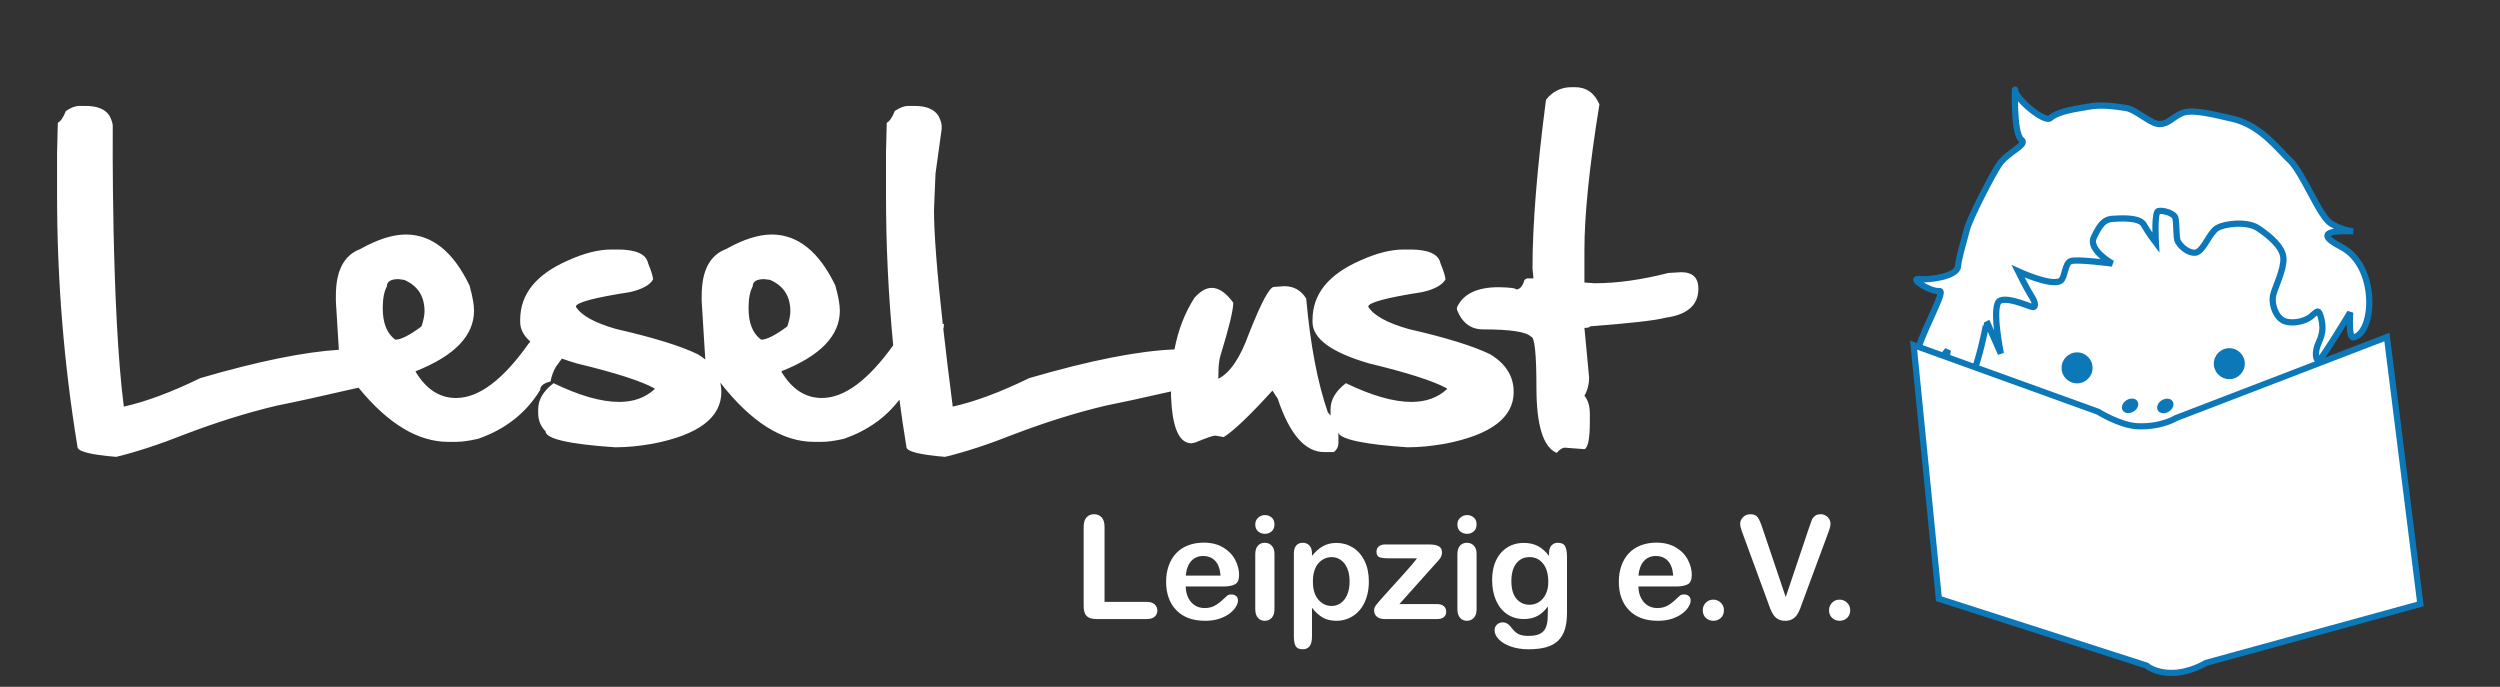
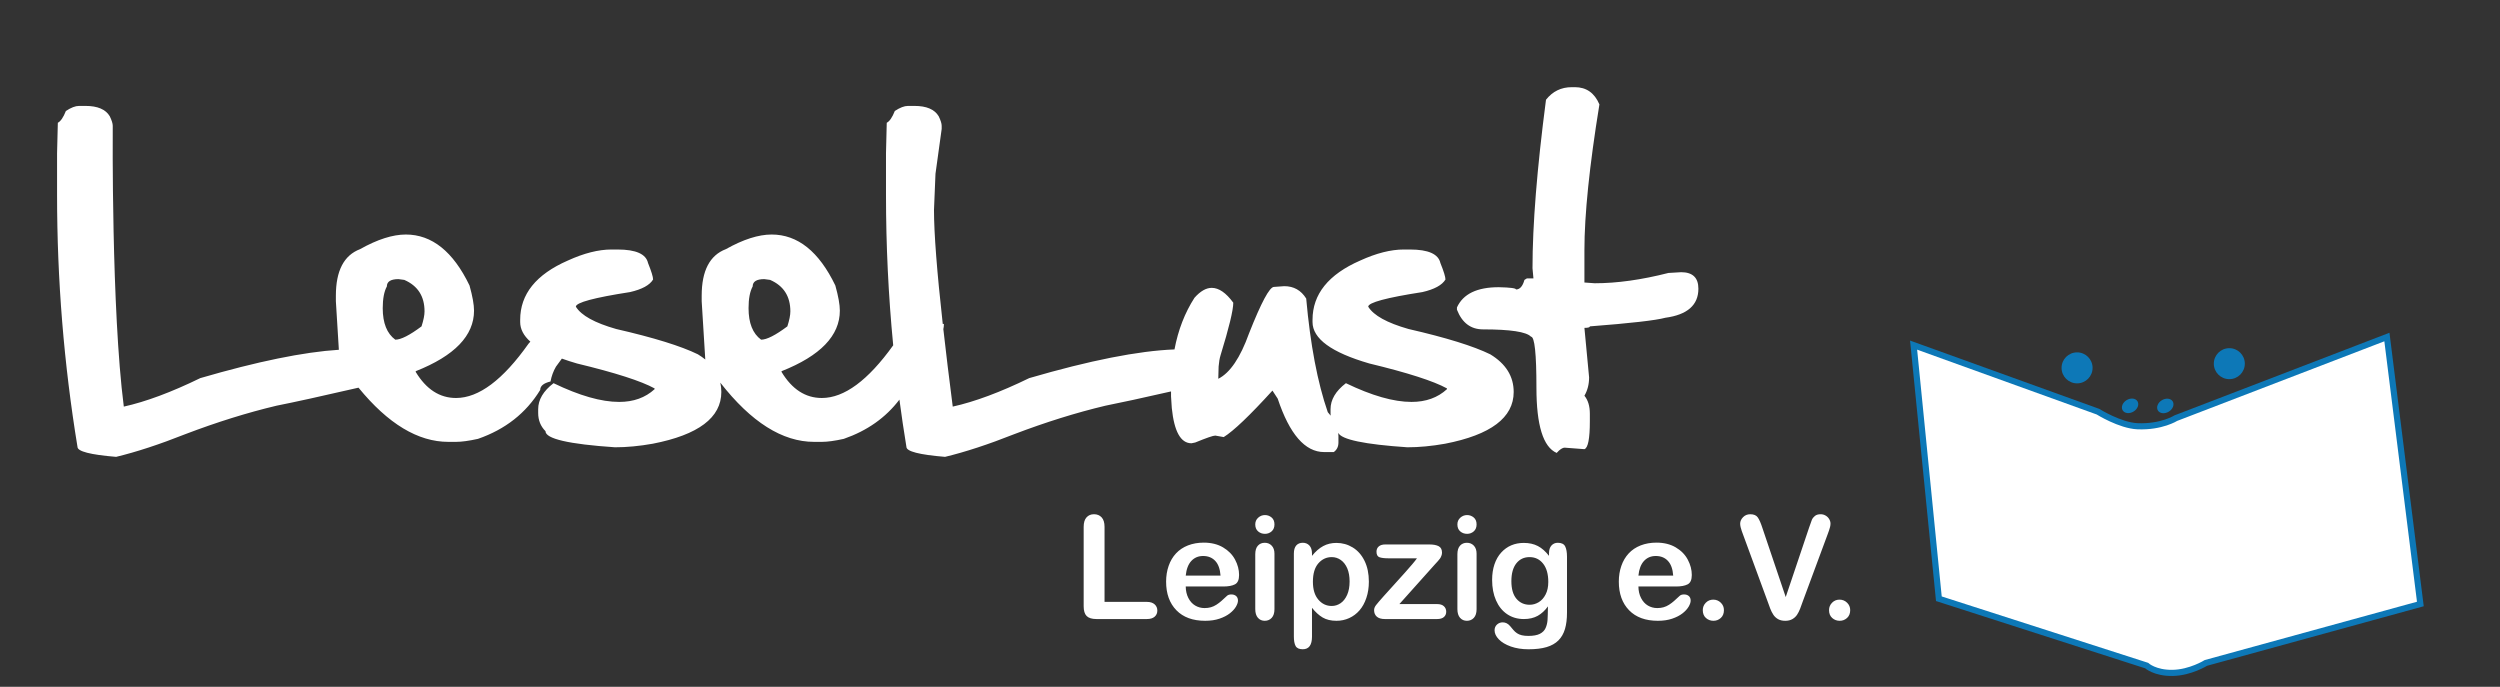
<svg xmlns="http://www.w3.org/2000/svg" aria-hidden="true" role="img" x="0px" y="0px" width="364px" height="100px" viewBox="0 0 364 100" enable-background="new -23.808 -17.716 425 142">
  <rect x="0" y="0" width="364" height="100" fill="#333333" stroke="none" />
  <g transform="matrix(0.863, 0, 0, 0.863, 28.803, 27.503)">
    <g transform="matrix(1.036, 0, 0, 1.036, -18.448, -18.723)">
-       <ellipse class="stroke" style="fill: none; stroke-width: 2px; stroke-dasharray: 4px;" cx="335.011" cy="37.851" rx="48.293" ry="48.293" />
      <g transform="matrix(1.018, 0, 0, 1.018, -5.115, -12.243)">
-         <ellipse cx="334.412" cy="51.271" rx="28.839" ry="29.187" fill="#FFFFFF" />
-         <path d="M 303.032 63.566 C 301.055 63.214 302.462 55.554 302.462 55.554 C 302.462 55.554 299.602 59.464 297.691 58.131 C 295.784 56.794 302.556 45.921 301.125 46.114 C 299.696 46.303 296.167 44.014 297.884 44.206 C 299.602 44.397 303.932 43.758 304.082 42.204 C 304.231 40.637 305.072 38.063 305.512 36.291 C 305.953 34.522 309.565 27.526 310.662 25.895 C 312.034 23.856 315.316 22.722 314.247 21.925 C 312.871 20.897 313.236 12.637 313.236 13.973 C 313.236 15.308 317.961 19.279 318.865 18.454 C 320.198 17.241 323.532 16.912 324.873 16.644 C 327.094 16.197 329.539 16.635 330.956 16.831 C 332.569 17.051 334.981 19.504 336.412 19.409 C 337.843 19.314 338.224 18.454 339.847 17.691 C 341.467 16.928 345.056 17.891 348.043 18.57 C 352.505 19.582 355.46 23.621 357.106 25.131 C 359.305 27.147 361.876 34.192 363.782 35.335 C 365.688 36.481 367.312 36.575 367.312 36.575 C 367.312 36.575 359.491 36.003 365.403 39.054 C 371.315 42.108 370.758 52.841 367.374 53.533 C 366.507 53.713 366.835 49.544 366.835 49.544 C 366.835 49.544 362.485 56.736 361.913 57.117 C 361.344 57.5 361.049 55.953 361.811 54.334 C 362.574 52.71 362.499 51.541 362.121 50.207 C 361.737 48.871 361.495 49.449 360.543 50.212 C 359.589 50.977 357.729 51.378 356.442 50.977 C 355.003 50.53 354.147 48.25 354.53 46.684 C 354.809 45.558 356.249 42.679 356.154 40.868 C 356.059 39.055 353.961 37.338 352.147 36.098 C 350.336 34.86 346.615 35.335 345.471 36.098 C 344.326 36.862 343.463 39.429 342.326 39.913 C 341.519 40.255 340.035 39.486 339.271 38.197 C 338.965 37.676 339.081 35.335 338.889 34.478 C 338.699 33.619 336.791 33.141 336.125 33.332 C 335.457 33.522 335.743 38.385 335.743 38.385 C 335.743 38.385 334.503 36.764 333.834 35.527 C 333.167 34.286 330.116 34.478 328.78 34.573 C 327.445 34.668 326.778 35.527 325.825 37.529 C 324.871 39.533 328.78 41.724 328.78 41.724 C 328.78 41.724 323.059 40.961 322.103 41.342 C 321.149 41.726 321.233 44.024 320.482 44.49 C 319.008 45.406 313.713 42.964 313.713 42.964 C 313.713 42.964 315.175 45.918 315.81 46.874 C 316.493 47.901 316.575 48.687 316.095 48.687 C 315.618 48.687 312.376 47.065 310.849 47.636 C 309.324 48.208 310.946 56.123 310.946 56.123 L 308.681 50.977 C 308.683 50.98 306.428 64.168 303.032 63.566" fill="#FFFFFF" stroke="#0D78B7" />
-       </g>
+         </g>
      <path d="M 326.37 47.217 C 326.37 48.611 325.239 49.741 323.846 49.741 C 322.45 49.741 321.321 48.612 321.321 47.217 C 321.321 45.824 322.45 44.694 323.846 44.694 C 325.239 44.693 326.37 45.825 326.37 47.217 Z M 333.682 52.661 C 333.996 53.178 333.714 53.922 333.047 54.327 C 332.383 54.735 331.587 54.652 331.274 54.14 C 330.959 53.624 331.243 52.882 331.91 52.474 C 332.574 52.066 333.369 52.15 333.682 52.661 Z M 339.418 52.679 C 339.732 53.195 339.45 53.939 338.783 54.344 C 338.118 54.753 337.324 54.67 337.01 54.158 C 336.697 53.642 336.979 52.898 337.646 52.491 C 338.311 52.084 339.106 52.169 339.418 52.679 Z M 351.163 46.534 C 351.163 47.926 350.034 49.057 348.64 49.057 C 347.245 49.057 346.114 47.927 346.114 46.534 C 346.114 45.14 347.245 44.011 348.64 44.011 C 350.033 44.011 351.163 45.14 351.163 46.534 Z" fill="#0D78B7" />
-       <path fill="#FFFFFF" stroke="#0D78B7" d="M 374.302 42.196 L 379.749 85.671 L 344.829 95.267 C 344.829 95.267 342.299 96.845 339.406 96.893 C 336.516 96.943 335.172 95.699 335.172 95.699 L 301.338 84.816 L 297.223 43.513 L 327.249 54.353 C 327.249 54.353 330.835 56.602 333.692 56.726 C 337.592 56.89 339.94 55.399 339.94 55.399 L 374.302 42.196 Z" />
+       <path fill="#FFFFFF" stroke="#0D78B7" d="M 374.302 42.196 L 379.749 85.671 L 344.829 95.267 C 344.829 95.267 342.299 96.845 339.406 96.893 C 336.516 96.943 335.172 95.699 335.172 95.699 L 301.338 84.816 L 297.223 43.513 L 327.249 54.353 C 327.249 54.353 330.835 56.602 333.692 56.726 C 337.592 56.89 339.94 55.399 339.94 55.399 Z" />
    </g>
    <path fill="#FFFFFF" d="M -18.94 -13.999 C -16.915 -13.999 -15.555 -13.419 -14.859 -12.262 C -14.521 -11.565 -14.354 -11.028 -14.354 -10.648 L -14.354 -10.11 C -14.354 -10.11 -14.596 20.347 -12.487 36.731 C -8.776 35.907 -4.475 34.308 0.417 31.924 C 10.047 29.115 17.842 27.52 23.795 27.142 L 23.291 18.96 L 23.291 18.011 C 23.291 13.815 24.65 11.2 27.371 10.167 C 30.3 8.521 32.873 7.698 35.087 7.698 C 39.493 7.696 43.078 10.564 45.84 16.3 C 46.346 18.115 46.6 19.527 46.6 20.541 C 46.6 24.757 43.32 28.162 36.763 30.757 L 36.763 30.882 C 38.534 33.812 40.801 35.278 43.564 35.278 C 47.4 35.278 51.481 32.221 55.803 26.107 C 55.906 25.994 56.005 25.883 56.103 25.773 C 54.958 24.757 54.386 23.653 54.386 22.465 L 54.386 22.089 C 54.386 17.766 57.064 14.434 62.419 12.092 C 65.139 10.849 67.595 10.226 69.788 10.226 L 70.832 10.226 L 70.832 10.227 C 73.91 10.227 75.618 10.988 75.956 12.505 C 76.526 13.919 76.809 14.845 76.809 15.289 C 76.241 16.236 74.944 16.945 72.918 17.409 C 66.827 18.355 63.779 19.178 63.779 19.874 C 64.685 21.351 66.953 22.606 70.579 23.637 C 76.924 25.094 81.523 26.516 84.368 27.909 C 84.823 28.185 85.239 28.478 85.615 28.784 L 85.009 18.96 L 85.009 18.011 C 85.009 13.815 86.368 11.2 89.088 10.167 C 92.019 8.521 94.592 7.698 96.806 7.698 C 101.212 7.696 104.797 10.564 107.558 16.3 C 108.064 18.115 108.318 19.527 108.318 20.541 C 108.318 24.757 105.039 28.162 98.483 30.757 L 98.483 30.882 C 100.253 33.812 102.52 35.278 105.282 35.278 C 109.059 35.278 113.072 32.314 117.321 26.39 C 116.509 17.994 116.104 9.54 116.104 1.023 L 116.104 -6.029 L 116.231 -11.155 C 116.715 -11.406 117.169 -12.071 117.592 -13.146 C 118.456 -13.715 119.193 -14 119.805 -14 L 120.913 -14 L 120.913 -13.999 C 122.937 -13.999 124.296 -13.419 124.992 -12.262 C 125.329 -11.565 125.498 -11.028 125.498 -10.648 L 125.498 -10.11 L 124.454 -2.55 L 124.201 3.554 C 124.201 7.476 124.695 13.887 125.68 22.786 L 125.87 22.786 L 125.87 22.911 C 125.87 23.138 125.839 23.387 125.779 23.66 C 126.216 27.557 126.744 31.914 127.365 36.731 C 131.075 35.907 135.377 34.308 140.269 31.924 C 150.521 28.934 158.691 27.319 164.776 27.084 C 165.398 23.799 166.523 20.896 168.149 18.372 C 169.14 17.256 170.108 16.697 171.059 16.697 C 172.259 16.697 173.472 17.529 174.695 19.197 C 174.695 20.461 173.979 23.422 172.545 28.082 C 172.389 28.588 172.281 29.217 172.222 29.97 L 172.166 32.037 C 174.146 31.045 175.876 28.493 177.351 24.383 C 179.417 19.153 180.818 16.538 181.558 16.538 L 183.298 16.412 C 184.9 16.412 186.134 17.107 186.999 18.5 C 187.694 26.28 188.907 32.669 190.636 37.665 C 190.811 37.863 190.974 38.06 191.123 38.257 C 191.111 38.11 191.105 37.959 191.105 37.806 L 191.105 37.174 C 191.105 35.573 191.967 34.105 193.698 32.779 C 198.063 34.886 201.752 35.94 204.767 35.94 C 207.191 35.94 209.185 35.223 210.746 33.791 L 210.746 33.662 C 208.489 32.419 204.125 31.018 197.651 29.455 C 191.263 27.603 188.066 25.272 188.066 22.465 L 188.066 22.089 C 188.066 17.766 190.745 14.434 196.101 12.092 C 198.821 10.849 201.277 10.226 203.47 10.226 L 204.516 10.226 L 204.516 10.227 C 207.594 10.227 209.301 10.988 209.638 12.505 C 210.209 13.919 210.494 14.845 210.494 15.289 C 209.924 16.236 208.626 16.945 206.604 17.409 C 200.509 18.355 197.461 19.178 197.461 19.874 C 198.367 21.351 200.635 22.606 204.261 23.637 C 210.609 25.094 215.205 26.516 218.051 27.909 C 220.687 29.511 222.004 31.629 222.004 34.265 C 222.004 38.587 218.147 41.496 210.428 42.994 C 208.171 43.395 206.054 43.594 204.072 43.594 C 196.819 43.104 192.928 42.289 192.401 41.149 C 192.425 41.348 192.438 41.547 192.438 41.745 L 192.438 42.789 C 192.438 43.486 192.174 44.025 191.647 44.402 L 190.035 44.402 C 186.808 44.402 184.196 41.397 182.191 35.388 L 181.304 34.029 C 177.488 38.224 174.748 40.84 173.082 41.872 L 171.659 41.62 C 171.3 41.62 170.174 42.01 168.274 42.789 L 167.643 42.918 C 165.83 42.918 164.723 40.935 164.322 36.969 L 164.195 35.009 L 164.195 34.171 C 159.357 35.273 155.672 36.074 153.139 36.575 C 148.186 37.752 143.051 39.357 137.737 41.381 C 133.373 43.111 129.483 44.387 126.068 45.209 C 121.724 44.848 119.552 44.292 119.552 43.532 C 119.116 40.878 118.722 38.218 118.369 35.553 C 116.055 38.598 112.926 40.805 108.983 42.173 C 107.464 42.51 106.23 42.68 105.282 42.68 L 103.985 42.68 C 98.628 42.68 93.352 39.35 88.152 32.689 C 88.266 33.192 88.323 33.717 88.323 34.265 C 88.323 38.587 84.464 41.496 76.746 42.994 C 74.49 43.395 72.371 43.594 70.389 43.594 C 62.566 43.067 58.655 42.159 58.655 40.876 C 57.833 40.052 57.422 39.029 57.422 37.806 L 57.422 37.174 C 57.422 35.573 58.286 34.105 60.017 32.779 C 64.379 34.886 68.07 35.94 71.085 35.94 C 73.509 35.94 75.502 35.223 77.064 33.791 L 77.064 33.662 C 74.806 32.419 70.443 31.018 63.968 29.455 C 63.054 29.189 62.204 28.916 61.421 28.631 C 61.113 29.064 60.78 29.52 60.42 29.996 C 59.978 30.758 59.672 31.589 59.504 32.495 C 58.343 32.769 57.764 33.245 57.764 33.919 C 55.381 37.82 51.88 40.572 47.264 42.173 C 45.745 42.51 44.512 42.68 43.564 42.68 L 42.267 42.68 C 37.142 42.68 32.09 39.633 27.11 33.536 C 20.888 34.971 16.282 35.983 13.291 36.575 C 8.333 37.752 3.2 39.357 -2.114 41.381 C -6.479 43.111 -10.368 44.387 -13.784 45.209 C -18.127 44.848 -20.3 44.292 -20.3 43.532 C -22.598 29.53 -23.747 15.363 -23.747 1.023 L -23.747 -6.029 L -23.619 -11.155 C -23.135 -11.406 -22.682 -12.071 -22.261 -13.146 C -21.396 -13.715 -20.658 -14 -20.047 -14 L -18.94 -14 L -18.94 -13.999 Z M 33.316 25.44 C 34.265 25.44 35.74 24.692 37.743 23.194 C 38.082 22.142 38.249 21.297 38.249 20.666 C 38.249 18.115 37.111 16.344 34.832 15.353 L 33.853 15.223 C 32.545 15.223 31.893 15.638 31.893 16.459 C 31.429 17.303 31.197 18.525 31.197 20.127 C 31.197 22.635 31.903 24.407 33.316 25.44 Z M 95.034 25.44 C 95.984 25.44 97.458 24.692 99.462 23.194 C 99.8 22.142 99.969 21.297 99.969 20.666 C 99.969 18.115 98.829 16.344 96.552 15.353 L 95.571 15.223 C 94.265 15.223 93.611 15.638 93.611 16.459 C 93.147 17.303 92.916 18.525 92.916 20.127 C 92.916 22.635 93.622 24.407 95.034 25.44 Z M 232.323 -17.163 C 234.263 -17.163 235.644 -16.192 236.467 -14.252 C 234.779 -3.859 233.938 4.346 233.938 10.355 L 233.938 15.794 L 235.678 15.92 C 239.429 15.92 243.573 15.34 248.105 14.183 L 250.257 14.055 C 252.196 14.055 253.166 14.983 253.166 16.837 C 253.166 19.599 251.311 21.234 247.6 21.74 C 245.956 22.183 241.706 22.668 234.854 23.194 C 234.854 23.365 234.547 23.447 233.938 23.447 L 234.727 31.798 C 234.727 32.959 234.464 33.991 233.938 34.897 C 234.547 35.635 234.854 36.647 234.854 37.933 L 234.854 39.23 C 234.854 42.141 234.547 43.7 233.938 43.911 L 230.618 43.659 C 230.238 43.659 229.784 43.953 229.256 44.546 C 226.979 43.553 225.842 39.886 225.842 33.537 C 225.842 27.803 225.537 24.935 224.924 24.935 C 224.145 24.114 221.446 23.702 216.828 23.702 C 214.761 23.702 213.295 22.594 212.432 20.382 L 212.432 20.002 C 213.464 17.725 215.817 16.587 219.484 16.587 C 221.425 16.629 222.394 16.754 222.394 16.967 C 223.047 16.967 223.521 16.429 223.818 15.354 L 224.23 15.101 L 225.337 15.101 L 225.179 13.394 C 225.179 6.055 225.937 -3.423 227.456 -15.042 C 228.574 -16.453 230.018 -17.16 231.788 -17.16 L 232.323 -17.16 L 232.323 -17.163 Z M 152.976 57.024 L 152.976 69.677 L 160.117 69.677 C 160.687 69.677 161.122 69.817 161.428 70.093 C 161.731 70.37 161.883 70.718 161.883 71.137 C 161.883 71.563 161.733 71.908 161.433 72.174 C 161.131 72.44 160.692 72.572 160.117 72.572 L 151.611 72.572 C 150.845 72.572 150.294 72.401 149.958 72.064 C 149.62 71.722 149.454 71.172 149.454 70.414 L 149.454 57.024 C 149.454 56.31 149.614 55.777 149.934 55.422 C 150.255 55.065 150.675 54.888 151.198 54.888 C 151.726 54.888 152.156 55.063 152.483 55.416 C 152.812 55.77 152.976 56.302 152.976 57.024 Z M 166.673 65.244 L 172.546 65.244 C 172.467 64.135 172.168 63.308 171.65 62.758 C 171.133 62.208 170.45 61.934 169.604 61.934 C 168.797 61.934 168.136 62.214 167.618 62.77 C 167.1 63.328 166.785 64.152 166.673 65.244 Z M 173.007 67.081 L 166.673 67.081 C 166.682 67.814 166.83 68.464 167.12 69.027 C 167.407 69.588 167.791 70.011 168.27 70.296 C 168.748 70.579 169.275 70.721 169.853 70.721 C 170.239 70.721 170.594 70.676 170.915 70.584 C 171.233 70.494 171.544 70.351 171.843 70.16 C 172.146 69.964 172.422 69.757 172.676 69.535 C 172.928 69.313 173.256 69.014 173.659 68.634 C 173.824 68.492 174.063 68.421 174.371 68.421 C 174.703 68.421 174.971 68.511 175.178 68.693 C 175.383 68.874 175.487 69.132 175.487 69.465 C 175.487 69.756 175.371 70.098 175.143 70.491 C 174.913 70.881 174.566 71.258 174.104 71.617 C 173.642 71.976 173.06 72.276 172.361 72.512 C 171.661 72.75 170.857 72.867 169.948 72.867 C 167.867 72.867 166.251 72.276 165.097 71.089 C 163.942 69.903 163.363 68.293 163.363 66.261 C 163.363 65.304 163.507 64.418 163.792 63.599 C 164.076 62.782 164.491 62.08 165.037 61.494 C 165.583 60.908 166.254 60.461 167.052 60.148 C 167.852 59.838 168.738 59.68 169.71 59.68 C 170.975 59.68 172.061 59.946 172.967 60.48 C 173.871 61.014 174.549 61.703 174.999 62.551 C 175.45 63.398 175.675 64.258 175.675 65.136 C 175.675 65.952 175.443 66.478 174.975 66.719 C 174.51 66.962 173.854 67.081 173.007 67.081 Z M 181.644 61.541 L 181.644 70.898 C 181.644 71.547 181.488 72.038 181.18 72.371 C 180.872 72.703 180.481 72.868 180.006 72.868 C 179.533 72.868 179.146 72.699 178.85 72.36 C 178.555 72.02 178.405 71.535 178.405 70.9 L 178.405 61.638 C 178.405 60.997 178.555 60.515 178.85 60.191 C 179.145 59.866 179.531 59.705 180.006 59.705 C 180.481 59.705 180.872 59.866 181.18 60.191 C 181.486 60.514 181.644 60.964 181.644 61.541 Z M 180.042 58.197 C 179.591 58.197 179.205 58.059 178.885 57.781 C 178.565 57.505 178.404 57.113 178.404 56.607 C 178.404 56.149 178.567 55.771 178.896 55.474 C 179.224 55.179 179.605 55.029 180.042 55.029 C 180.46 55.029 180.832 55.165 181.157 55.434 C 181.481 55.703 181.644 56.093 181.644 56.607 C 181.644 57.105 181.485 57.495 181.169 57.776 C 180.852 58.057 180.475 58.197 180.042 58.197 Z M 194.32 66.227 C 194.32 65.372 194.188 64.639 193.93 64.026 C 193.667 63.415 193.307 62.945 192.844 62.615 C 192.382 62.287 191.869 62.122 191.308 62.122 C 190.414 62.122 189.66 62.474 189.047 63.178 C 188.434 63.882 188.13 64.918 188.13 66.285 C 188.13 67.574 188.432 68.576 189.043 69.292 C 189.65 70.01 190.406 70.367 191.306 70.367 C 191.845 70.367 192.341 70.211 192.801 69.898 C 193.261 69.586 193.627 69.117 193.905 68.493 C 194.182 67.868 194.32 67.112 194.32 66.227 Z M 187.976 61.518 L 187.976 61.909 C 188.582 61.158 189.217 60.609 189.873 60.257 C 190.53 59.904 191.271 59.728 192.103 59.728 C 193.099 59.728 194.016 59.984 194.854 60.498 C 195.693 61.012 196.355 61.763 196.84 62.751 C 197.326 63.74 197.571 64.911 197.571 66.261 C 197.571 67.258 197.43 68.175 197.149 69.008 C 196.868 69.843 196.483 70.543 195.992 71.106 C 195.502 71.672 194.923 72.106 194.254 72.411 C 193.587 72.715 192.87 72.868 192.103 72.868 C 191.176 72.868 190.4 72.68 189.772 72.312 C 189.143 71.939 188.545 71.392 187.976 70.675 L 187.976 75.537 C 187.976 76.961 187.457 77.67 186.422 77.67 C 185.812 77.67 185.41 77.487 185.212 77.12 C 185.012 76.751 184.918 76.217 184.918 75.514 L 184.918 61.541 C 184.918 60.924 185.051 60.464 185.318 60.159 C 185.587 59.854 185.957 59.703 186.423 59.703 C 186.88 59.703 187.255 59.859 187.543 60.171 C 187.829 60.485 187.976 60.933 187.976 61.518 Z M 208.653 63.416 L 202.722 70.046 L 209.068 70.046 C 209.583 70.046 209.97 70.166 210.231 70.409 C 210.491 70.65 210.621 70.959 210.621 71.339 C 210.621 71.703 210.494 72.001 210.237 72.229 C 209.98 72.459 209.59 72.574 209.069 72.574 L 200.293 72.574 C 199.675 72.574 199.216 72.44 198.91 72.169 C 198.606 71.901 198.454 71.533 198.454 71.067 C 198.454 70.789 198.561 70.512 198.775 70.229 C 198.987 69.949 199.431 69.433 200.101 68.682 C 200.815 67.891 201.462 67.175 202.04 66.535 C 202.622 65.896 203.162 65.296 203.661 64.738 C 204.159 64.183 204.572 63.708 204.899 63.32 C 205.229 62.932 205.491 62.602 205.688 62.326 L 200.873 62.326 C 200.21 62.326 199.708 62.265 199.366 62.147 C 199.027 62.029 198.858 61.717 198.858 61.21 C 198.858 60.839 198.986 60.542 199.243 60.319 C 199.5 60.099 199.865 59.989 200.34 59.989 L 207.777 59.989 C 208.465 59.989 208.991 60.091 209.36 60.29 C 209.731 60.491 209.912 60.854 209.912 61.376 C 209.912 61.55 209.876 61.729 209.803 61.915 C 209.733 62.101 209.654 62.253 209.565 62.374 C 209.48 62.49 209.361 62.636 209.211 62.805 C 209.059 62.976 208.874 63.178 208.653 63.416 Z M 215.744 61.541 L 215.744 70.898 C 215.744 71.547 215.591 72.038 215.283 72.371 C 214.974 72.703 214.583 72.868 214.11 72.868 C 213.636 72.868 213.25 72.699 212.951 72.36 C 212.658 72.02 212.508 71.535 212.508 70.9 L 212.508 61.638 C 212.508 60.997 212.658 60.515 212.951 60.191 C 213.248 59.866 213.635 59.705 214.11 59.705 C 214.585 59.705 214.974 59.866 215.283 60.191 C 215.59 60.514 215.744 60.964 215.744 61.541 Z M 214.143 58.197 C 213.692 58.197 213.308 58.059 212.986 57.781 C 212.665 57.505 212.507 57.113 212.507 56.607 C 212.507 56.149 212.67 55.771 212.998 55.474 C 213.328 55.179 213.709 55.029 214.143 55.029 C 214.562 55.029 214.933 55.165 215.258 55.434 C 215.583 55.703 215.744 56.093 215.744 56.607 C 215.744 57.105 215.588 57.495 215.272 57.776 C 214.954 58.057 214.579 58.197 214.143 58.197 Z M 221.615 66.181 C 221.615 67.493 221.901 68.484 222.476 69.157 C 223.048 69.828 223.789 70.163 224.698 70.163 C 225.236 70.163 225.742 70.019 226.222 69.732 C 226.7 69.443 227.089 69.008 227.389 68.427 C 227.691 67.847 227.842 67.14 227.842 66.31 C 227.842 64.99 227.55 63.96 226.97 63.227 C 226.389 62.491 225.623 62.122 224.675 62.122 C 223.751 62.122 223.008 62.474 222.45 63.178 C 221.895 63.883 221.615 64.883 221.615 66.181 Z M 230.999 62.075 L 230.999 71.482 C 230.999 72.557 230.884 73.48 230.656 74.257 C 230.424 75.03 230.057 75.672 229.551 76.177 C 229.045 76.683 228.383 77.058 227.564 77.303 C 226.744 77.548 225.728 77.672 224.51 77.672 C 223.394 77.672 222.398 77.516 221.52 77.205 C 220.643 76.892 219.966 76.487 219.493 75.994 C 219.02 75.5 218.779 74.993 218.779 74.47 C 218.779 74.074 218.917 73.753 219.184 73.504 C 219.453 73.256 219.777 73.13 220.157 73.13 C 220.633 73.13 221.046 73.342 221.402 73.76 C 221.577 73.973 221.754 74.187 221.943 74.405 C 222.129 74.624 222.333 74.811 222.56 74.963 C 222.783 75.118 223.056 75.233 223.371 75.307 C 223.688 75.382 224.052 75.418 224.463 75.418 C 225.301 75.418 225.952 75.303 226.415 75.07 C 226.876 74.835 227.201 74.51 227.386 74.092 C 227.575 73.672 227.68 73.222 227.715 72.745 C 227.745 72.267 227.77 71.497 227.784 70.437 C 227.285 71.133 226.711 71.664 226.06 72.028 C 225.406 72.39 224.631 72.573 223.728 72.573 C 222.645 72.573 221.698 72.295 220.887 71.743 C 220.074 71.191 219.456 70.414 219.021 69.418 C 218.584 68.424 218.366 67.272 218.366 65.967 C 218.366 64.995 218.5 64.118 218.764 63.334 C 219.029 62.552 219.408 61.892 219.899 61.354 C 220.387 60.817 220.952 60.41 221.591 60.137 C 222.232 59.865 222.936 59.728 223.705 59.728 C 224.62 59.728 225.415 59.904 226.088 60.257 C 226.76 60.609 227.384 61.16 227.961 61.911 L 227.961 61.472 C 227.961 60.911 228.102 60.476 228.376 60.166 C 228.653 59.859 229.01 59.705 229.445 59.705 C 230.069 59.705 230.485 59.909 230.69 60.316 C 230.896 60.723 230.999 61.309 230.999 62.075 Z M 243.048 65.244 L 248.917 65.244 C 248.839 64.135 248.541 63.308 248.023 62.758 C 247.506 62.208 246.823 61.934 245.977 61.934 C 245.17 61.934 244.509 62.214 243.99 62.77 C 243.473 63.328 243.157 64.152 243.048 65.244 Z M 249.381 67.081 L 243.048 67.081 C 243.058 67.814 243.202 68.464 243.495 69.027 C 243.781 69.588 244.167 70.011 244.644 70.296 C 245.122 70.579 245.652 70.721 246.227 70.721 C 246.615 70.721 246.97 70.676 247.289 70.584 C 247.609 70.494 247.921 70.351 248.219 70.16 C 248.521 69.964 248.798 69.757 249.049 69.535 C 249.303 69.313 249.631 69.014 250.034 68.634 C 250.201 68.492 250.44 68.421 250.747 68.421 C 251.079 68.421 251.346 68.511 251.555 68.693 C 251.76 68.874 251.863 69.132 251.863 69.465 C 251.863 69.756 251.748 70.098 251.519 70.491 C 251.289 70.881 250.943 71.258 250.481 71.617 C 250.019 71.975 249.437 72.276 248.737 72.512 C 248.038 72.75 247.234 72.867 246.324 72.867 C 244.244 72.867 242.628 72.276 241.474 71.089 C 240.319 69.903 239.741 68.293 239.741 66.261 C 239.741 65.304 239.883 64.418 240.168 63.599 C 240.452 62.782 240.866 62.08 241.412 61.494 C 241.959 60.908 242.63 60.461 243.428 60.148 C 244.228 59.838 245.115 59.68 246.086 59.68 C 247.351 59.68 248.438 59.946 249.343 60.48 C 250.248 61.014 250.927 61.703 251.375 62.551 C 251.827 63.398 252.054 64.258 252.054 65.136 C 252.054 65.952 251.821 66.478 251.352 66.719 C 250.882 66.962 250.228 67.081 249.381 67.081 Z M 255.709 72.867 C 255.219 72.867 254.798 72.71 254.441 72.394 C 254.085 72.077 253.907 71.634 253.907 71.066 C 253.907 70.581 254.078 70.167 254.417 69.819 C 254.758 69.472 255.176 69.297 255.675 69.297 C 256.172 69.297 256.597 69.47 256.949 69.814 C 257.301 70.159 257.476 70.575 257.476 71.066 C 257.476 71.626 257.301 72.067 256.949 72.388 C 256.597 72.708 256.183 72.867 255.709 72.867 Z M 263.965 57.201 L 267.901 68.861 L 271.852 57.118 C 272.057 56.501 272.212 56.073 272.313 55.831 C 272.416 55.589 272.586 55.372 272.823 55.178 C 273.061 54.984 273.385 54.89 273.795 54.89 C 274.096 54.89 274.374 54.963 274.631 55.115 C 274.888 55.264 275.092 55.465 275.236 55.712 C 275.382 55.961 275.456 56.214 275.456 56.466 C 275.456 56.641 275.432 56.828 275.384 57.029 C 275.337 57.229 275.278 57.429 275.208 57.621 C 275.137 57.817 275.064 58.016 274.993 58.221 L 270.784 69.581 C 270.633 70.017 270.483 70.431 270.333 70.822 C 270.182 71.215 270.007 71.557 269.811 71.854 C 269.612 72.152 269.35 72.394 269.022 72.584 C 268.694 72.775 268.292 72.868 267.818 72.868 C 267.343 72.868 266.941 72.777 266.614 72.591 C 266.285 72.403 266.019 72.16 265.819 71.854 C 265.617 71.552 265.442 71.205 265.291 70.818 C 265.139 70.43 264.991 70.018 264.84 69.583 L 260.702 58.317 C 260.629 58.11 260.556 57.909 260.481 57.712 C 260.406 57.514 260.342 57.301 260.291 57.071 C 260.239 56.841 260.214 56.649 260.214 56.49 C 260.214 56.086 260.377 55.721 260.702 55.387 C 261.024 55.055 261.432 54.89 261.923 54.89 C 262.524 54.89 262.949 55.073 263.196 55.44 C 263.449 55.808 263.704 56.395 263.965 57.201 Z M 277.012 72.867 C 276.52 72.867 276.097 72.71 275.744 72.394 C 275.387 72.077 275.209 71.634 275.209 71.066 C 275.209 70.581 275.379 70.167 275.718 69.819 C 276.057 69.472 276.478 69.297 276.975 69.297 C 277.473 69.297 277.898 69.47 278.25 69.814 C 278.603 70.159 278.779 70.575 278.779 71.066 C 278.779 71.626 278.603 72.067 278.25 72.388 C 277.898 72.708 277.485 72.867 277.012 72.867 Z" />
  </g>
</svg>